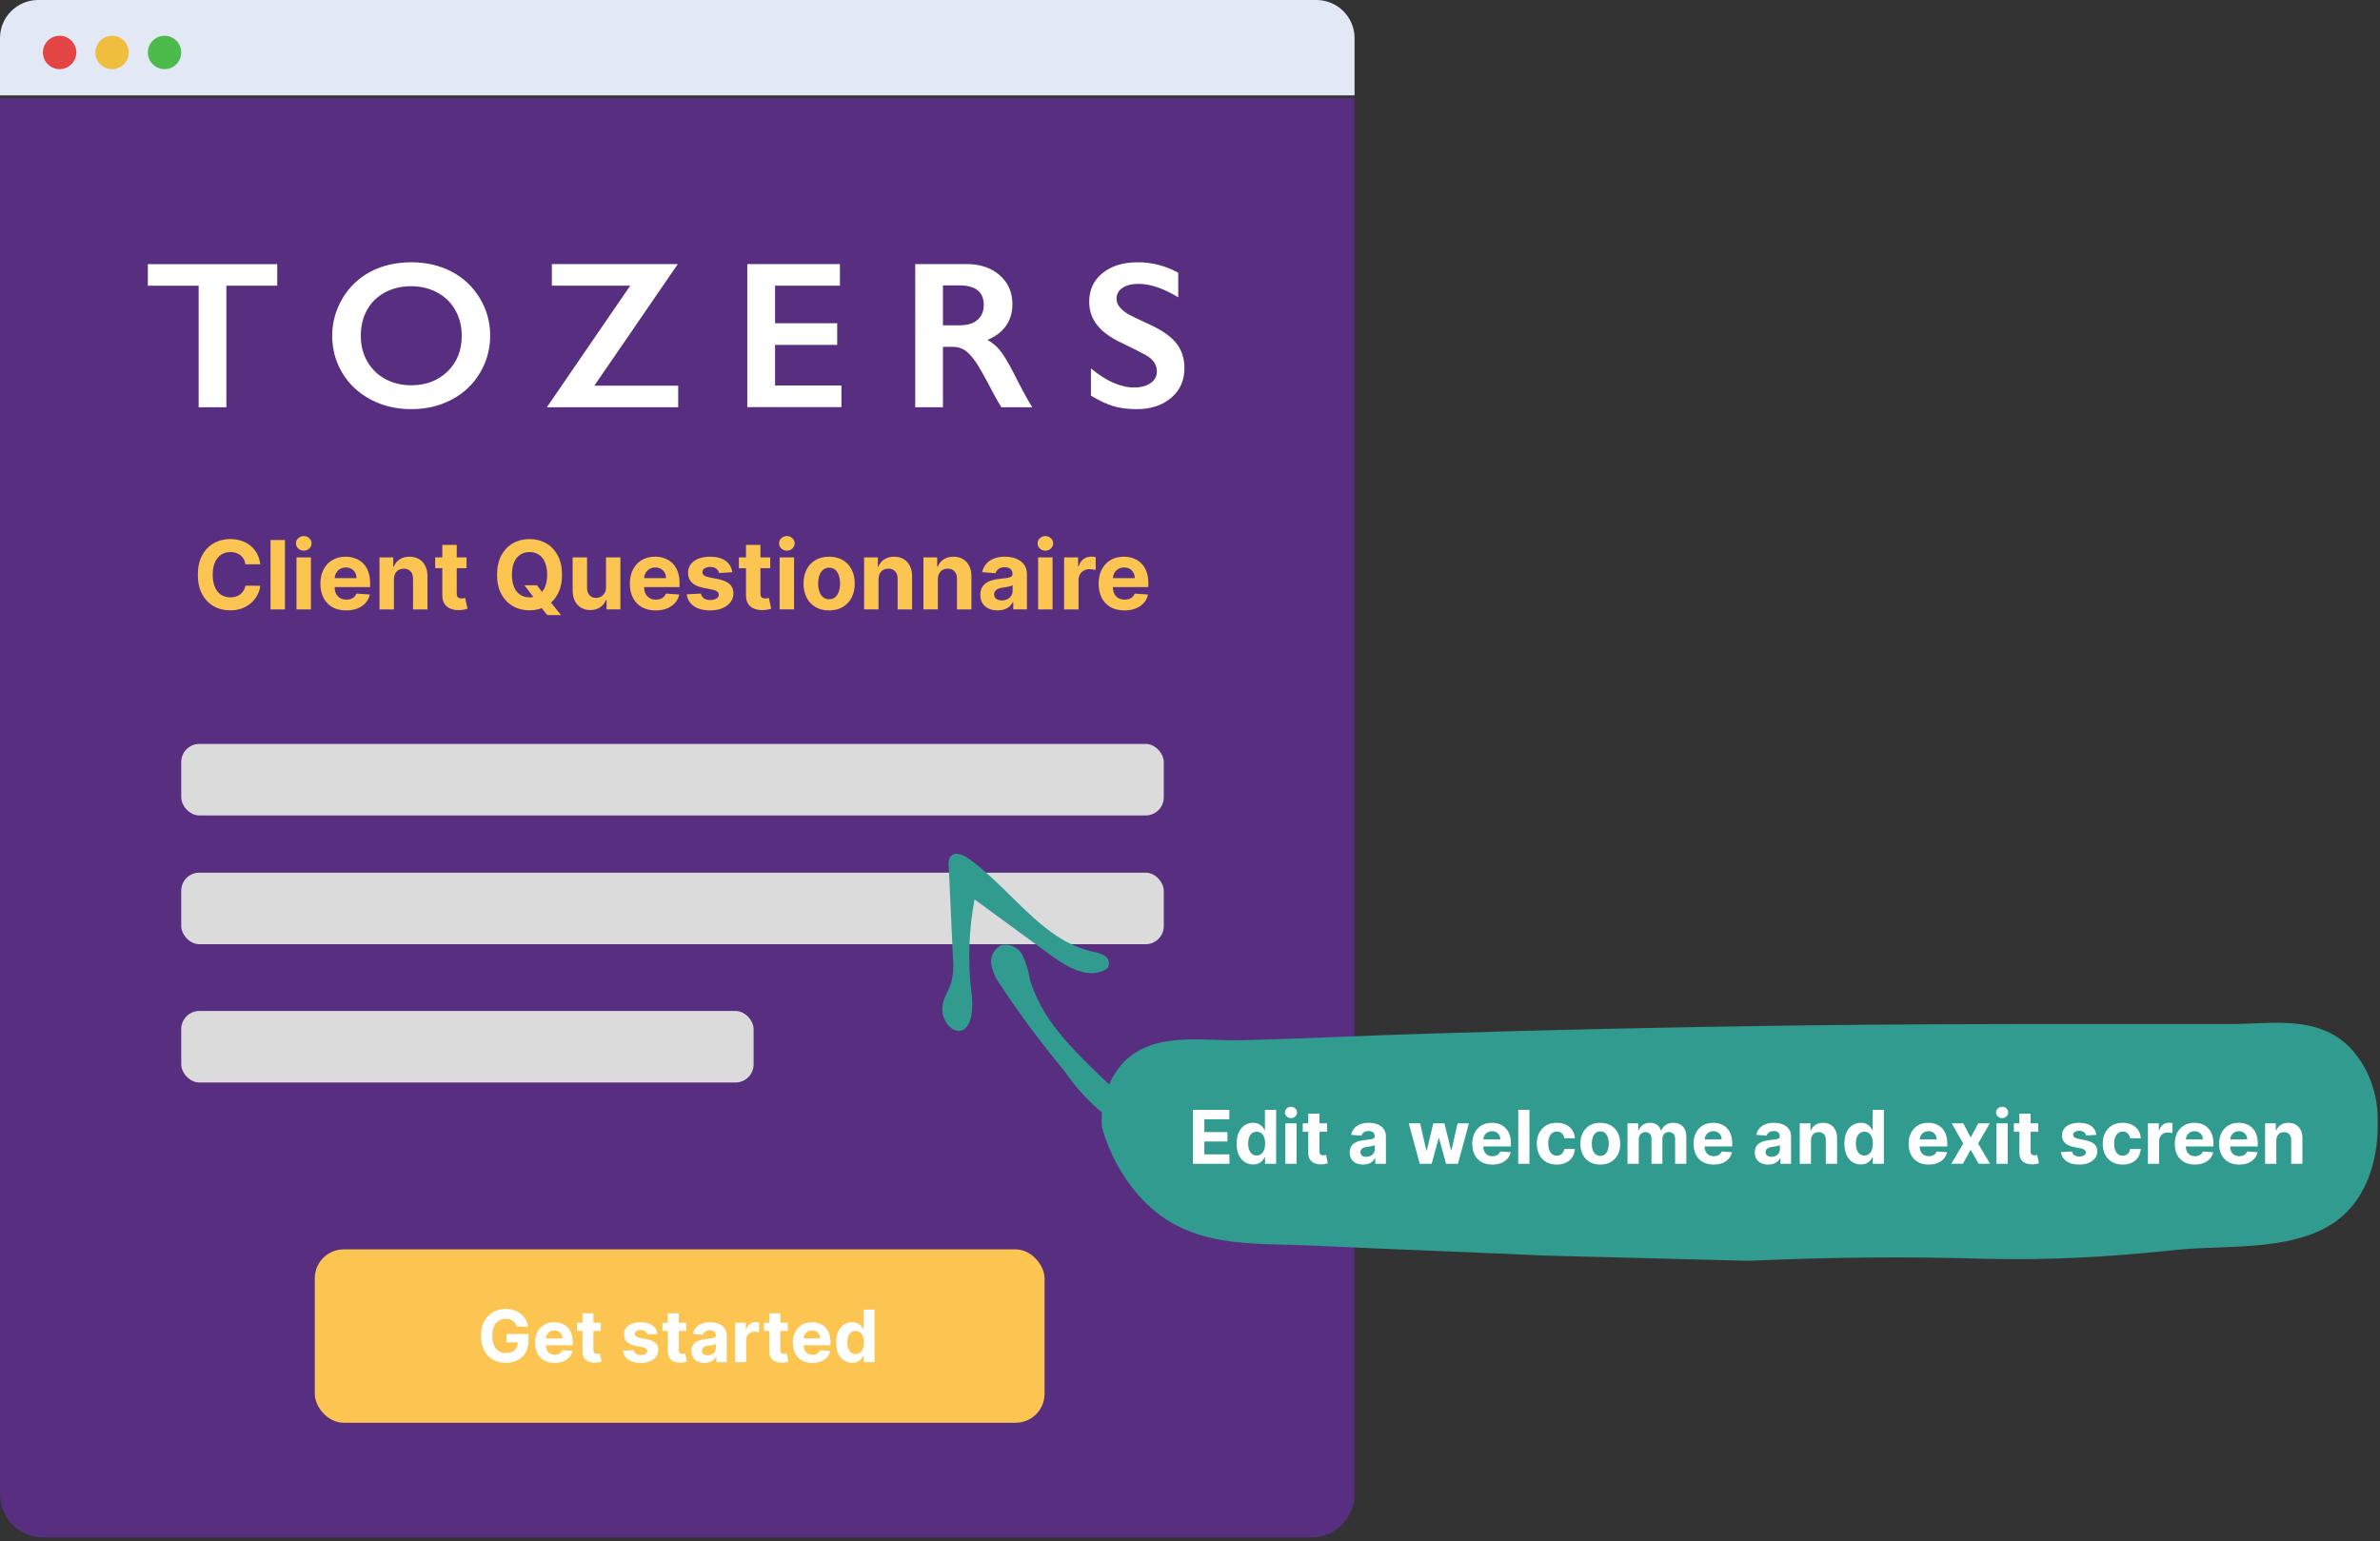
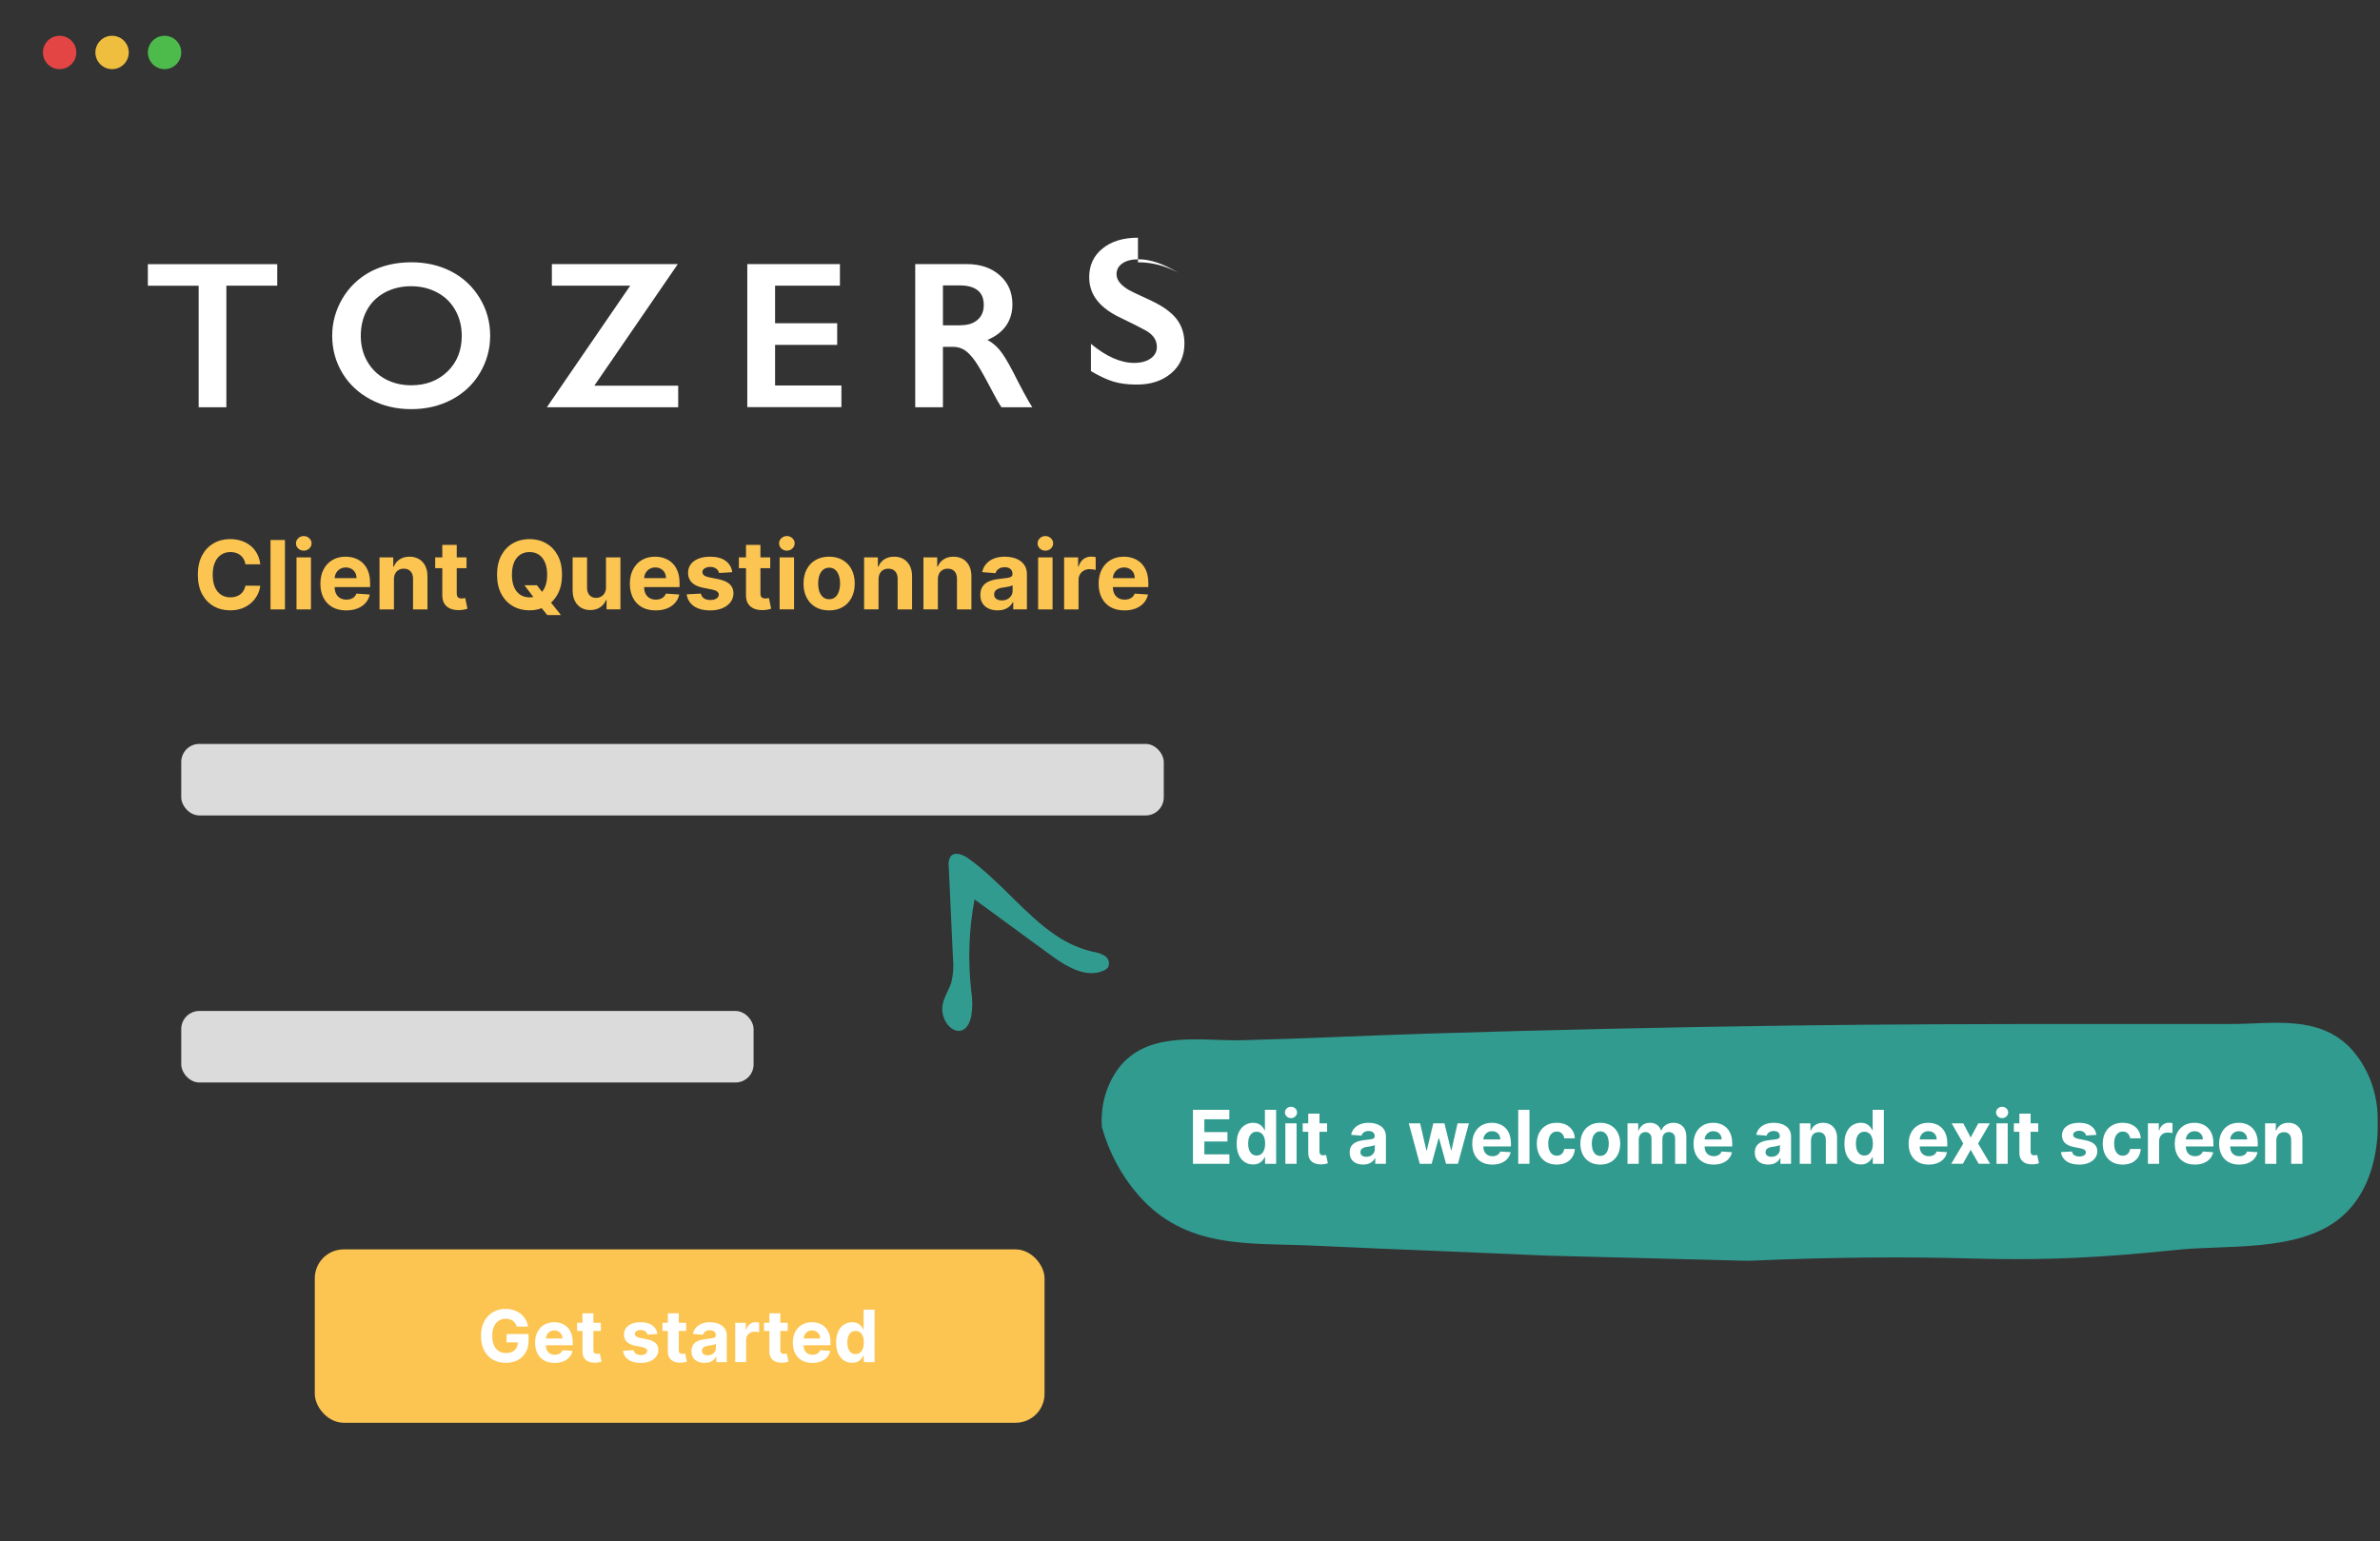
<svg xmlns="http://www.w3.org/2000/svg" fill="none" viewBox="0 0 687 445">
  <rect x="0" y="0" width="687" height="445" fill="#333333" stroke="none" />
-   <path fill="#582F80" d="M0 28.333h390.996V431.371c0 6.911-5.602 12.513-12.513 12.513H12.513C5.602 443.884 0 438.282 0 431.371V28.333Z" />
-   <path fill="#E3E9F4" d="M0 11.014C0 4.931 4.931 0 11.014 0H379.986C386.069 0 391 4.931 391 11.014v16.521H0V11.014Z" />
  <circle cx="17.209" cy="15.144" r="4.819" fill="#E34545" />
  <circle cx="32.354" cy="15.144" r="4.819" fill="#EFBE3F" />
  <circle cx="47.498" cy="15.144" r="4.819" fill="#4DBB4B" />
-   <path fill="#fff" d="M80.028 76.243v6.232H65.342v35.104h-8V82.498H42.68v-6.232h37.348v-.023Zm38.686-.521c4.283 0 8.136.884 11.558 2.652 3.422 1.768 6.141 4.306 8.181 7.637 2.04 3.331 3.037 6.957 3.037 10.923 0 3.875-.997 7.456-2.969 10.764-1.972 3.309-4.714 5.87-8.158 7.683-3.468 1.836-7.366 2.742-11.694 2.742-4.284 0-8.182-.929-11.672-2.787-3.49-1.859-6.232-4.397-8.181-7.66-1.949-3.241-2.924-6.822-2.924-10.765 0-3.785.975-7.343 2.924-10.674 1.949-3.331 4.646-5.915 8.068-7.773 3.445-1.813 7.388-2.742 11.83-2.742Zm-14.572 21.212c0 2.742.612 5.212 1.858 7.388 1.247 2.175 2.969 3.875 5.19 5.099 2.221 1.201 4.736 1.813 7.524 1.813 4.238 0 7.728-1.337 10.47-3.989 2.742-2.674 4.102-6.096 4.102-10.289 0-2.742-.612-5.212-1.858-7.411-1.224-2.198-2.969-3.898-5.213-5.099-2.243-1.201-4.759-1.813-7.569-1.813-2.81 0-5.326.612-7.569 1.813-2.244 1.224-3.966 2.901-5.168 5.099-1.178 2.153-1.767 4.623-1.767 7.388Zm91.511-20.691-24.091 35.104h24.204v6.232h-37.914l24.067-35.104h-22.617v-6.232h36.351Zm46.798 0v6.232h-18.719v10.855h17.926v6.232h-17.926v11.739h19.15v6.232h-27.173V76.243h26.742Zm36.624 0c3.875 0 7.048 1.065 9.496 3.218 2.447 2.153 3.671 4.94 3.671 8.408 0 2.357-.612 4.397-1.813 6.142-1.224 1.745-3.014 3.127-5.394 4.125 1.315.703 2.493 1.677 3.513 2.901 1.02 1.223 2.289 3.286 3.807 6.187 2.516 5.008 4.397 8.453 5.621 10.356h-8.907c-.612-.906-1.45-2.356-2.493-4.351-2.289-4.396-3.966-7.365-5.031-8.884-1.065-1.518-2.085-2.606-3.082-3.263-.997-.635-2.13-.952-3.399-.952h-2.879v17.45h-7.999V76.243h14.889Zm-1.813 17.654c2.085 0 3.739-.521 4.918-1.564 1.201-1.042 1.79-2.47 1.79-4.283 0-1.904-.589-3.309-1.768-4.238-1.178-.929-2.878-1.405-5.053-1.405h-4.964v11.513h5.077v-.023Zm51.218-18.175c4.034 0 7.909.997 11.626 3.014v7.093c-4.284-2.584-8.068-3.875-11.4-3.875-2.017 0-3.58.385-4.713 1.178-1.134.771-1.7 1.813-1.7 3.127 0 1.564 1.065 2.991 3.173 4.329.589.385 2.878 1.496 6.844 3.309 3.399 1.609 5.847 3.377 7.342 5.326 1.496 1.949 2.244 4.306 2.244 7.048 0 3.558-1.269 6.413-3.83 8.589s-5.87 3.263-9.926 3.263c-2.652 0-4.918-.294-6.822-.884-1.903-.589-4.034-1.586-6.413-3.014v-7.864c4.419 3.672 8.589 5.507 12.487 5.507 1.949 0 3.535-.43 4.736-1.269 1.202-.838 1.813-1.971 1.813-3.376 0-1.904-1.042-3.468-3.127-4.669-1.745-.952-3.966-2.085-6.708-3.399-3.264-1.473-5.688-3.196-7.298-5.167-1.609-1.972-2.402-4.261-2.402-6.867 0-3.467 1.292-6.232 3.876-8.295 2.56-2.085 5.96-3.105 10.198-3.105Z" />
+   <path fill="#fff" d="M80.028 76.243v6.232H65.342v35.104h-8V82.498H42.68v-6.232h37.348v-.023Zm38.686-.521c4.283 0 8.136.884 11.558 2.652 3.422 1.768 6.141 4.306 8.181 7.637 2.04 3.331 3.037 6.957 3.037 10.923 0 3.875-.997 7.456-2.969 10.764-1.972 3.309-4.714 5.87-8.158 7.683-3.468 1.836-7.366 2.742-11.694 2.742-4.284 0-8.182-.929-11.672-2.787-3.49-1.859-6.232-4.397-8.181-7.66-1.949-3.241-2.924-6.822-2.924-10.765 0-3.785.975-7.343 2.924-10.674 1.949-3.331 4.646-5.915 8.068-7.773 3.445-1.813 7.388-2.742 11.83-2.742Zm-14.572 21.212c0 2.742.612 5.212 1.858 7.388 1.247 2.175 2.969 3.875 5.19 5.099 2.221 1.201 4.736 1.813 7.524 1.813 4.238 0 7.728-1.337 10.47-3.989 2.742-2.674 4.102-6.096 4.102-10.289 0-2.742-.612-5.212-1.858-7.411-1.224-2.198-2.969-3.898-5.213-5.099-2.243-1.201-4.759-1.813-7.569-1.813-2.81 0-5.326.612-7.569 1.813-2.244 1.224-3.966 2.901-5.168 5.099-1.178 2.153-1.767 4.623-1.767 7.388Zm91.511-20.691-24.091 35.104h24.204v6.232h-37.914l24.067-35.104h-22.617v-6.232h36.351Zm46.798 0v6.232h-18.719v10.855h17.926v6.232h-17.926v11.739h19.15v6.232h-27.173V76.243h26.742Zm36.624 0c3.875 0 7.048 1.065 9.496 3.218 2.447 2.153 3.671 4.94 3.671 8.408 0 2.357-.612 4.397-1.813 6.142-1.224 1.745-3.014 3.127-5.394 4.125 1.315.703 2.493 1.677 3.513 2.901 1.02 1.223 2.289 3.286 3.807 6.187 2.516 5.008 4.397 8.453 5.621 10.356h-8.907c-.612-.906-1.45-2.356-2.493-4.351-2.289-4.396-3.966-7.365-5.031-8.884-1.065-1.518-2.085-2.606-3.082-3.263-.997-.635-2.13-.952-3.399-.952h-2.879v17.45h-7.999V76.243h14.889Zm-1.813 17.654c2.085 0 3.739-.521 4.918-1.564 1.201-1.042 1.79-2.47 1.79-4.283 0-1.904-.589-3.309-1.768-4.238-1.178-.929-2.878-1.405-5.053-1.405h-4.964v11.513h5.077v-.023Zm51.218-18.175c4.034 0 7.909.997 11.626 3.014c-4.284-2.584-8.068-3.875-11.4-3.875-2.017 0-3.58.385-4.713 1.178-1.134.771-1.7 1.813-1.7 3.127 0 1.564 1.065 2.991 3.173 4.329.589.385 2.878 1.496 6.844 3.309 3.399 1.609 5.847 3.377 7.342 5.326 1.496 1.949 2.244 4.306 2.244 7.048 0 3.558-1.269 6.413-3.83 8.589s-5.87 3.263-9.926 3.263c-2.652 0-4.918-.294-6.822-.884-1.903-.589-4.034-1.586-6.413-3.014v-7.864c4.419 3.672 8.589 5.507 12.487 5.507 1.949 0 3.535-.43 4.736-1.269 1.202-.838 1.813-1.971 1.813-3.376 0-1.904-1.042-3.468-3.127-4.669-1.745-.952-3.966-2.085-6.708-3.399-3.264-1.473-5.688-3.196-7.298-5.167-1.609-1.972-2.402-4.261-2.402-6.867 0-3.467 1.292-6.232 3.876-8.295 2.56-2.085 5.96-3.105 10.198-3.105Z" />
  <path fill="#FCC551" d="M75.129 162.921h-4.283c-.078-.554-.238-1.046-.479-1.476-.241-.437-.551-.808-.929-1.115-.378-.306-.815-.541-1.31-.704-.489-.163-1.02-.244-1.594-.244-1.036 0-1.939.257-2.709.772-.769.509-1.366 1.252-1.789 2.23-.424.971-.635 2.151-.635 3.539 0 1.428.212 2.627.635 3.599.43.971 1.03 1.704 1.799 2.2.769.495 1.659.743 2.669.743.567 0 1.092-.075 1.574-.225.489-.15.922-.368 1.3-.655.378-.294.691-.649.939-1.066.254-.417.43-.893.528-1.428l4.283.02c-.111.919-.388 1.806-.831 2.66-.437.847-1.027 1.606-1.77 2.278-.737.665-1.617 1.193-2.64 1.584-1.017.385-2.167.577-3.452.577-1.786 0-3.383-.404-4.791-1.213-1.401-.808-2.51-1.978-3.325-3.51-.808-1.532-1.212-3.387-1.212-5.564 0-2.184.411-4.041 1.232-5.573.821-1.532 1.936-2.699 3.344-3.501 1.408-.808 2.992-1.212 4.752-1.212 1.16 0 2.236.163 3.227.489.997.325 1.881.801 2.65 1.427.769.619 1.395 1.379 1.877 2.278.489.9.802 1.93.939 3.09Zm7.123-7.011v20.026h-4.165V155.91h4.165Zm3.337 20.026v-15.019h4.165v15.019h-4.165Zm2.092-16.955c-.619 0-1.151-.206-1.594-.616-.437-.417-.655-.916-.655-1.496 0-.574.218-1.066.655-1.477.443-.417.975-.626 1.594-.626.619 0 1.147.209 1.584.626.443.411.665.903.665 1.477 0 .58-.222 1.079-.665 1.496-.437.41-.965.616-1.584.616Zm12.255 17.248c-1.545 0-2.875-.313-3.99-.938-1.108-.633-1.962-1.526-2.562-2.68-.6-1.16-.9-2.532-.9-4.116 0-1.545.3-2.901.9-4.068.6-1.167 1.444-2.076 2.533-2.728 1.095-.652 2.379-.978 3.853-.978.991 0 1.913.16 2.767.479.861.313 1.611.786 2.249 1.418.646.633 1.148 1.428 1.506 2.386.359.952.538 2.067.538 3.344v1.144H94.148v-2.581h8.761c0-.6-.13-1.131-.391-1.594-.261-.463-.623-.825-1.085-1.085-.457-.268-.988-.401-1.594-.401-.632 0-1.193.146-1.682.44-.482.287-.86.674-1.134 1.163-.274.483-.414 1.021-.42 1.614v2.454c0 .743.137 1.385.411 1.926.28.541.675.959 1.183 1.252.508.293 1.111.44 1.809.44.463 0 .886-.065 1.271-.196.385-.13.714-.326.988-.586.273-.261.482-.58.625-.959l3.853.255c-.196.925-.596 1.734-1.203 2.425-.599.684-1.375 1.219-2.327 1.603-.945.378-2.037.567-3.276.567Zm13.777-8.976v8.683h-4.166v-15.019h3.97v2.65h.176c.333-.874.89-1.565 1.672-2.073.783-.515 1.731-.773 2.846-.773 1.043 0 1.952.228 2.728.685.776.456 1.379 1.108 1.809 1.955.43.841.645 1.845.645 3.012v9.563h-4.165v-8.82c.006-.919-.228-1.636-.704-2.151-.476-.522-1.131-.782-1.966-.782-.56 0-1.056.12-1.486.362-.424.241-.756.593-.997 1.056-.235.456-.356 1.007-.362 1.652Zm20.952-6.336v3.129h-9.045v-3.129h9.045Zm-6.991-3.599h4.165v14.003c0 .384.059.684.176.899.117.209.28.356.489.44.215.085.463.127.743.127.196 0 .391-.016.587-.048.195-.04.345-.069.45-.088l.655 3.099c-.209.065-.502.14-.88.225-.378.091-.838.147-1.379.166-1.004.039-1.884-.094-2.64-.401-.75-.306-1.333-.782-1.75-1.427-.418-.645-.623-1.46-.616-2.445v-14.55Zm23.714 11.656h3.598l1.809 2.327 1.78 2.073 3.354 4.205h-3.951l-2.307-2.836-1.183-1.682-3.1-4.087Zm10.844-3.051c0 2.184-.414 4.042-1.242 5.574-.821 1.532-1.942 2.702-3.364 3.51-1.414.802-3.005 1.203-4.771 1.203-1.78 0-3.377-.404-4.792-1.213-1.414-.808-2.532-1.978-3.353-3.51-.822-1.532-1.233-3.387-1.233-5.564 0-2.184.411-4.041 1.233-5.573.821-1.532 1.939-2.699 3.353-3.501 1.415-.808 3.012-1.212 4.792-1.212 1.766 0 3.357.404 4.771 1.212 1.422.802 2.543 1.969 3.364 3.501.828 1.532 1.242 3.389 1.242 5.573Zm-4.293 0c0-1.414-.212-2.607-.635-3.579-.417-.971-1.007-1.707-1.77-2.209-.763-.502-1.656-.753-2.679-.753-1.024 0-1.917.251-2.68.753-.762.502-1.355 1.238-1.779 2.209-.417.972-.626 2.165-.626 3.579 0 1.415.209 2.608.626 3.579.424.971 1.017 1.708 1.779 2.21.763.502 1.656.753 2.68.753 1.023 0 1.916-.251 2.679-.753.763-.502 1.353-1.239 1.77-2.21.423-.971.635-2.164.635-3.579Zm16.982 3.618v-8.624h4.166v15.019h-3.999v-2.728h-.157c-.339.88-.903 1.587-1.691 2.122-.783.534-1.738.802-2.865.802-1.004 0-1.888-.229-2.65-.685-.763-.456-1.359-1.105-1.79-1.946-.423-.841-.638-1.848-.645-3.021v-9.563h4.166v8.82c.006.886.244 1.587.713 2.102.47.515 1.099.772 1.888.772.501 0 .971-.114 1.408-.342.436-.234.788-.58 1.056-1.036.273-.457.407-1.02.4-1.692Zm14.343 6.688c-1.545 0-2.875-.313-3.99-.938-1.108-.633-1.962-1.526-2.562-2.68-.6-1.16-.899-2.532-.899-4.116 0-1.545.299-2.901.899-4.068.6-1.167 1.444-2.076 2.533-2.728 1.095-.652 2.379-.978 3.852-.978.991 0 1.914.16 2.768.479.86.313 1.61.786 2.249 1.418.645.633 1.147 1.428 1.505 2.386.359.952.538 2.067.538 3.344v1.144h-12.682v-2.581h8.761c0-.6-.13-1.131-.391-1.594-.261-.463-.623-.825-1.085-1.085-.457-.268-.988-.401-1.594-.401-.633 0-1.193.146-1.682.44-.482.287-.861.674-1.134 1.163-.274.483-.414 1.021-.421 1.614v2.454c0 .743.137 1.385.411 1.926.28.541.675.959 1.183 1.252.509.293 1.112.44 1.809.44.463 0 .887-.065 1.271-.196.385-.13.714-.326.988-.586.274-.261.482-.58.626-.959l3.852.255c-.195.925-.596 1.734-1.203 2.425-.599.684-1.375 1.219-2.327 1.603-.945.378-2.037.567-3.275.567Zm22.108-11.029-3.814.234c-.065-.326-.205-.619-.42-.88-.215-.267-.499-.479-.851-.635-.345-.163-.759-.245-1.242-.245-.645 0-1.189.137-1.632.411-.444.267-.665.626-.665 1.076 0 .358.143.661.43.909.287.248.779.446 1.476.596l2.719.548c1.46.3 2.548.782 3.266 1.447.717.665 1.075 1.539 1.075 2.621 0 .984-.29 1.848-.87 2.591-.574.743-1.363 1.323-2.366 1.74-.998.411-2.148.616-3.452.616-1.988 0-3.572-.414-4.752-1.241-1.174-.835-1.861-1.969-2.063-3.403l4.097-.215c.123.606.423 1.069.899 1.388.476.313 1.086.469 1.829.469.73 0 1.316-.14 1.76-.42.45-.287.678-.655.684-1.105-.006-.378-.166-.688-.479-.929-.313-.248-.795-.437-1.447-.567l-2.601-.518c-1.467-.294-2.559-.802-3.276-1.526-.71-.723-1.066-1.646-1.066-2.767 0-.965.261-1.796.783-2.493.528-.698 1.268-1.236 2.219-1.614.959-.378 2.08-.567 3.364-.567 1.897 0 3.39.401 4.478 1.203 1.096.802 1.734 1.894 1.917 3.276Zm10.954-4.283v3.129h-9.045v-3.129h9.045Zm-6.991-3.599h4.165v14.003c0 .384.059.684.176.899.117.209.28.356.489.44.215.085.463.127.743.127.196 0 .391-.016.587-.048.195-.04.345-.069.45-.088l.655 3.099c-.209.065-.502.14-.88.225-.378.091-.838.147-1.379.166-1.004.039-1.884-.094-2.64-.401-.75-.306-1.333-.782-1.75-1.427-.418-.645-.623-1.46-.616-2.445v-14.55Zm9.704 18.618v-15.019h4.166v15.019h-4.166Zm2.093-16.955c-.619 0-1.151-.206-1.594-.616-.437-.417-.655-.916-.655-1.496 0-.574.218-1.066.655-1.477.443-.417.975-.626 1.594-.626.619 0 1.147.209 1.584.626.443.411.665.903.665 1.477 0 .58-.222 1.079-.665 1.496-.437.41-.965.616-1.584.616Zm12.196 17.248c-1.519 0-2.833-.322-3.941-.968-1.102-.652-1.952-1.558-2.552-2.718-.6-1.167-.9-2.519-.9-4.058 0-1.551.3-2.907.9-4.068.6-1.166 1.45-2.073 2.552-2.718 1.108-.652 2.422-.978 3.941-.978 1.518 0 2.829.326 3.93.978 1.109.645 1.963 1.552 2.562 2.718.6 1.161.9 2.517.9 4.068 0 1.539-.3 2.891-.9 4.058-.599 1.16-1.453 2.066-2.562 2.718-1.101.646-2.412.968-3.93.968Zm.019-3.226c.691 0 1.268-.196 1.731-.587.463-.398.811-.939 1.046-1.623.241-.685.362-1.464.362-2.337 0-.874-.121-1.653-.362-2.337-.235-.685-.583-1.226-1.046-1.623-.463-.398-1.04-.597-1.731-.597-.697 0-1.284.199-1.76.597-.469.397-.825.938-1.066 1.623-.234.684-.352 1.463-.352 2.337 0 .873.118 1.652.352 2.337.241.684.597 1.225 1.066 1.623.476.391 1.063.587 1.76.587Zm14.247-5.75v8.683h-4.166v-15.019h3.97v2.65h.176c.333-.874.89-1.565 1.672-2.073.783-.515 1.731-.773 2.846-.773 1.043 0 1.952.228 2.728.685.776.456 1.379 1.108 1.809 1.955.43.841.645 1.845.645 3.012v9.563h-4.165v-8.82c.006-.919-.228-1.636-.704-2.151-.476-.522-1.131-.782-1.966-.782-.56 0-1.056.12-1.486.362-.424.241-.756.593-.997 1.056-.235.456-.356 1.007-.362 1.652Zm17.129 0v8.683h-4.166v-15.019h3.97v2.65h.176c.333-.874.89-1.565 1.672-2.073.782-.515 1.731-.773 2.846-.773 1.043 0 1.952.228 2.728.685.775.456 1.378 1.108 1.809 1.955.43.841.645 1.845.645 3.012v9.563h-4.165v-8.82c.006-.919-.229-1.636-.704-2.151-.476-.522-1.131-.782-1.966-.782-.56 0-1.056.12-1.486.362-.424.241-.756.593-.998 1.056-.234.456-.355 1.007-.361 1.652Zm17.246 8.967c-.958 0-1.812-.167-2.562-.499-.75-.339-1.343-.838-1.78-1.496-.43-.665-.645-1.493-.645-2.484 0-.834.153-1.535.46-2.102.306-.567.723-1.024 1.251-1.369.528-.346 1.128-.606 1.799-.782.678-.176 1.389-.3 2.132-.372.874-.091 1.578-.176 2.112-.254.535-.085.922-.209 1.164-.372.241-.163.361-.404.361-.723v-.059c0-.619-.195-1.098-.586-1.437-.385-.339-.932-.509-1.643-.509-.75 0-1.346.166-1.789.499-.444.326-.737.737-.88 1.232l-3.853-.313c.196-.913.58-1.701 1.154-2.366.574-.672 1.313-1.187 2.22-1.545.912-.365 1.968-.548 3.168-.548.834 0 1.633.098 2.395.294.769.195 1.451.498 2.044.909.6.411 1.072.939 1.418 1.584.345.639.518 1.405.518 2.298v10.13h-3.95v-2.083h-.118c-.241.47-.564.884-.968 1.242-.404.352-.89.629-1.457.831-.567.196-1.222.294-1.965.294Zm1.193-2.875c.613 0 1.154-.121 1.623-.362.469-.248.838-.58 1.105-.997.267-.418.401-.89.401-1.418v-1.594c-.131.085-.31.163-.538.235-.222.065-.473.127-.753.185-.28.053-.561.102-.841.147-.28.039-.534.075-.763.108-.488.071-.915.185-1.28.342-.365.156-.649.368-.851.636-.202.26-.303.586-.303.977 0 .567.205 1.001.616 1.301.417.293.945.44 1.584.44Zm10.497 2.591v-15.019h4.165v15.019h-4.165Zm2.092-16.955c-.619 0-1.15-.206-1.594-.616-.436-.417-.655-.916-.655-1.496 0-.574.219-1.066.655-1.477.444-.417.975-.626 1.594-.626.619 0 1.147.209 1.584.626.444.411.665.903.665 1.477 0 .58-.221 1.079-.665 1.496-.437.41-.965.616-1.584.616Zm5.41 16.955v-15.019h4.038v2.62h.157c.274-.932.733-1.636 1.378-2.112.646-.482 1.389-.723 2.23-.723.208 0 .433.013.675.039.241.026.453.062.635.107v3.697c-.195-.059-.466-.111-.811-.157-.346-.046-.662-.068-.949-.068-.613 0-1.16.133-1.643.401-.476.26-.854.625-1.134 1.095-.274.469-.411 1.01-.411 1.623v8.497h-4.165Zm17.412.293c-1.545 0-2.874-.313-3.989-.938-1.108-.633-1.962-1.526-2.562-2.68-.6-1.16-.9-2.532-.9-4.116 0-1.545.3-2.901.9-4.068.6-1.167 1.444-2.076 2.533-2.728 1.095-.652 2.379-.978 3.852-.978.991 0 1.913.16 2.767.479.861.313 1.61.786 2.249 1.418.646.633 1.148 1.428 1.506 2.386.359.952.538 2.067.538 3.344v1.144h-12.682v-2.581h8.761c0-.6-.13-1.131-.391-1.594-.261-.463-.623-.825-1.086-1.085-.456-.268-.987-.401-1.593-.401-.633 0-1.193.146-1.682.44-.483.287-.861.674-1.135 1.163-.273.483-.413 1.021-.42 1.614v2.454c0 .743.137 1.385.411 1.926.28.541.674.959 1.183 1.252.508.293 1.111.44 1.809.44.463 0 .886-.065 1.271-.196.385-.13.714-.326.988-.586.273-.261.482-.58.625-.959l3.853.255c-.196.925-.597 1.734-1.203 2.425-.6.684-1.375 1.219-2.327 1.603-.945.378-2.037.567-3.276.567Z" />
  <rect width="283.613" height="20.651" x="52.316" y="214.775" fill="#DCDBDB" rx="5.221" />
-   <rect width="283.613" height="20.651" x="52.316" y="251.947" fill="#DCDBDB" rx="5.221" />
  <rect width="165.211" height="20.651" x="52.316" y="291.874" fill="#DCDBDB" rx="5.221" />
  <rect width="210.644" height="50.054" x="90.867" y="360.711" fill="#FCC551" rx="8.342" />
  <path fill="#fff" d="M149.167 383.003c-.104-.36-.249-.679-.437-.955-.188-.282-.417-.519-.689-.711-.266-.198-.573-.348-.918-.452-.341-.104-.719-.156-1.133-.156-.775 0-1.457.193-2.044.578-.583.385-1.037.946-1.363 1.681-.326.731-.489 1.625-.489 2.681 0 1.057.16 1.956.481 2.696.321.741.776 1.306 1.363 1.696.588.385 1.281.578 2.081.578.726 0 1.346-.129 1.859-.385.519-.262.914-.63 1.185-1.104.277-.474.415-1.034.415-1.681l.652.096h-3.911v-2.414h6.347v1.911c0 1.333-.281 2.478-.844 3.436-.563.953-1.338 1.689-2.325 2.207-.988.514-2.119.77-3.393.77-1.421 0-2.671-.313-3.747-.94-1.076-.632-1.916-1.528-2.518-2.689-.598-1.165-.896-2.547-.896-4.147 0-1.23.177-2.326.533-3.288.36-.968.864-1.788 1.511-2.459.647-.672 1.4-1.183 2.259-1.533.859-.351 1.79-.526 2.792-.526.859 0 1.659.126 2.399.377.741.247 1.398.598 1.971 1.052.577.454 1.049.995 1.414 1.622.365.622.6 1.309.704 2.059h-3.259ZM160.1 393.49c-1.17 0-2.177-.237-3.021-.711-.84-.479-1.487-1.155-1.941-2.029-.454-.879-.681-1.918-.681-3.118 0-1.17.227-2.197.681-3.081.454-.884 1.094-1.573 1.918-2.066.83-.494 1.803-.741 2.918-.741.751 0 1.45.121 2.096.363.652.237 1.22.595 1.704 1.074.489.479.869 1.081 1.14 1.807.272.721.408 1.565.408 2.533v.866h-9.606v-1.955h6.636c0-.454-.099-.857-.296-1.207-.198-.351-.472-.625-.822-.822-.346-.203-.749-.304-1.208-.304-.479 0-.903.111-1.274.333-.365.218-.651.511-.859.882-.207.365-.313.773-.318 1.222v1.859c0 .563.104 1.049.311 1.459.212.41.511.726.896.948.385.222.842.333 1.37.333.351 0 .672-.049.963-.148.291-.099.541-.247.748-.444.207-.198.365-.44.474-.726l2.918.192c-.148.701-.452 1.314-.911 1.837-.454.519-1.042.923-1.763 1.215-.715.286-1.543.429-2.481.429Zm13.332-11.598v2.37h-6.851v-2.37h6.851Zm-5.296-2.725h3.155v10.605c0 .292.045.519.133.682.089.158.213.269.371.333.163.064.35.096.563.096.148 0 .296-.012.444-.037.148-.029.262-.052.341-.066l.496 2.347c-.158.05-.38.107-.667.171-.286.069-.634.111-1.044.126-.76.029-1.427-.072-2-.304-.567-.232-1.009-.593-1.325-1.081-.316-.489-.472-1.106-.467-1.852v-11.02Zm21.643 5.969-2.889.178c-.049-.247-.155-.469-.318-.667-.163-.202-.378-.363-.644-.481-.262-.124-.576-.185-.941-.185-.489 0-.901.103-1.237.311-.336.202-.503.474-.503.814 0 .272.108.502.325.689.218.188.591.338 1.119.452l2.059.415c1.106.227 1.93.592 2.473 1.096.544.503.815 1.165.815 1.985 0 .745-.22 1.399-.659 1.962-.435.563-1.032 1.003-1.792 1.319-.756.311-1.627.466-2.615.466-1.506 0-2.705-.313-3.599-.94-.889-.632-1.41-1.491-1.563-2.578l3.103-.163c.094.46.321.81.682 1.052.36.237.822.356 1.385.356.553 0 .997-.107 1.333-.319.34-.217.513-.496.518-.837-.005-.286-.126-.521-.363-.703-.237-.188-.602-.331-1.096-.43l-1.97-.393c-1.111-.222-1.938-.607-2.481-1.155-.538-.548-.807-1.247-.807-2.096 0-.731.197-1.36.592-1.888.4-.529.961-.936 1.681-1.222.726-.287 1.576-.43 2.548-.43 1.437 0 2.568.304 3.392.911.83.607 1.314 1.434 1.452 2.481Zm8.297-3.244v2.37h-6.851v-2.37h6.851Zm-5.296-2.725h3.155v10.605c0 .292.045.519.134.682.088.158.212.269.37.333.163.064.35.096.563.096.148 0 .296-.012.444-.037.148-.029.262-.052.341-.066l.496 2.347c-.158.05-.38.107-.666.171-.287.069-.635.111-1.045.126-.76.029-1.427-.072-1.999-.304-.568-.232-1.01-.593-1.326-1.081-.316-.489-.472-1.106-.467-1.852v-11.02Zm10.595 14.316c-.726 0-1.373-.126-1.941-.378-.567-.257-1.017-.634-1.348-1.133-.325-.504-.488-1.131-.488-1.881 0-.632.116-1.163.348-1.593.232-.429.548-.775.948-1.036.4-.262.854-.46 1.362-.593.514-.133 1.052-.227 1.615-.281.662-.069 1.195-.134 1.6-.193.405-.064.698-.158.881-.281.183-.124.274-.306.274-.548v-.045c0-.469-.148-.832-.444-1.089-.292-.256-.706-.385-1.244-.385-.568 0-1.02.126-1.356.378-.336.247-.558.558-.666.933l-2.918-.237c.148-.691.439-1.288.874-1.792.434-.509.994-.899 1.681-1.17.691-.277 1.491-.415 2.399-.415.632 0 1.237.074 1.815.222.582.148 1.098.378 1.548.689.454.311.812.711 1.074 1.2.261.484.392 1.064.392 1.74v7.673h-2.992v-1.577h-.089c-.182.355-.427.669-.733.94-.306.267-.674.477-1.104.63-.429.148-.925.222-1.488.222Zm.903-2.178c.465 0 .874-.091 1.23-.274.355-.187.634-.439.837-.755.202-.316.303-.674.303-1.074v-1.207c-.098.064-.234.123-.407.178-.168.049-.358.096-.57.14-.213.04-.425.077-.637.111-.212.03-.405.057-.578.082-.37.054-.694.141-.97.259-.277.119-.491.279-.644.481-.153.198-.23.445-.23.741 0 .43.156.758.467.985.316.222.716.333 1.199.333Zm7.951 1.963v-11.376h3.059v1.985h.118c.208-.706.556-1.239 1.044-1.6.489-.365 1.052-.548 1.689-.548.158 0 .328.01.511.03.183.02.343.047.482.081v2.8c-.149-.045-.353-.084-.615-.119-.262-.034-.501-.052-.719-.052-.464 0-.878.102-1.244.304-.36.198-.647.474-.859.83-.207.355-.311.765-.311 1.229v6.436h-3.155Zm15.155-11.376v2.37h-6.851v-2.37h6.851Zm-5.296-2.725h3.156v10.605c0 .292.044.519.133.682.089.158.212.269.37.333.163.064.351.096.563.096.148 0 .296-.012.444-.037.148-.029.262-.052.341-.066l.496 2.347c-.158.05-.38.107-.666.171-.287.069-.635.111-1.045.126-.76.029-1.426-.072-1.999-.304-.568-.232-1.01-.593-1.326-1.081-.316-.489-.471-1.106-.467-1.852v-11.02Zm12.413 14.323c-1.17 0-2.177-.237-3.021-.711-.84-.479-1.487-1.155-1.941-2.029-.454-.879-.681-1.918-.681-3.118 0-1.17.227-2.197.681-3.081.454-.884 1.094-1.573 1.918-2.066.83-.494 1.802-.741 2.918-.741.751 0 1.45.121 2.096.363.652.237 1.22.595 1.704 1.074.489.479.869 1.081 1.14 1.807.272.721.408 1.565.408 2.533v.866h-9.606v-1.955h6.636c0-.454-.099-.857-.296-1.207-.198-.351-.472-.625-.823-.822-.345-.203-.748-.304-1.207-.304-.479 0-.903.111-1.274.333-.365.218-.651.511-.859.882-.207.365-.313.773-.318 1.222v1.859c0 .563.103 1.049.311 1.459.212.41.511.726.896.948.385.222.842.333 1.37.333.351 0 .672-.049.963-.148.291-.099.541-.247.748-.444.207-.198.365-.44.474-.726l2.918.192c-.148.701-.452 1.314-.911 1.837-.454.519-1.042.923-1.763 1.215-.716.286-1.543.429-2.481.429Zm11.472-.037c-.864 0-1.646-.222-2.347-.666-.696-.45-1.249-1.109-1.659-1.978-.405-.874-.608-1.945-.608-3.214 0-1.304.21-2.387.63-3.251.42-.869.978-1.519 1.674-1.948.701-.435 1.469-.652 2.303-.652.637 0 1.168.109 1.592.326.43.212.776.479 1.037.8.267.316.469.627.608.933h.096V378.1h3.148v15.168h-3.111v-1.822h-.133c-.149.316-.358.63-.63.941-.267.306-.615.56-1.044.763-.425.202-.943.303-1.556.303Zm1-2.51c.509 0 .938-.139 1.289-.415.355-.282.627-.674.815-1.178.192-.503.289-1.093.289-1.77 0-.676-.094-1.264-.282-1.763-.188-.498-.459-.883-.815-1.155-.355-.272-.787-.407-1.296-.407-.518 0-.955.14-1.311.422-.355.281-.624.671-.807 1.17-.183.499-.274 1.076-.274 1.733 0 .662.091 1.247.274 1.755.188.504.457.899.807 1.185.356.282.793.423 1.311.423Z" />
-   <path fill="#329B90" d="M338.883 329.915c-8.375-7.379-26.545-23.167-33.342-32.022-3.683-4.391-6.471-9.461-8.207-14.923-.374-2.457-1.091-4.849-2.132-7.106-.538-1.11-1.432-2.007-2.54-2.549-1.108-.541-2.366-.694-3.571-.436-1.033.481-1.88 1.287-2.413 2.294-.532 1.007-.721 2.16-.537 3.285.451 2.237 1.412 4.34 2.807 6.146 5.589 8.472 11.651 16.621 18.157 24.41 2.882 4.213 6.271 8.056 10.09 11.441 1.919 1.279 13.303 11.876 15.967 11.947.96.107 5.33-2.842 5.721-2.487Z" />
  <path fill="#329B90" d="M304.88 270.112c3.203 2.192 6.785 3.772 10.565 4.658 1.238.163 2.43.577 3.502 1.218.517.343.895.861 1.062 1.459.168.598.115 1.237-.149 1.799-.331.434-.773.77-1.279.974-5.024 2.284-10.687-1.126-15.224-4.415l-22.044-16.137c-1.652 8.742-1.97 17.683-.944 26.52.38 2.36.38 4.765 0 7.125-1.766 8.404-9.53 3.045-8.221-3.502.457-2.161 1.766-4.049 2.436-6.089.59-2.378.755-4.842.487-7.277l-1.218-26.49c-.148-.916.035-1.856.518-2.649 1.187-1.553 3.623-.578 5.176.548 9.134 6.516 16.32 16.259 25.333 22.258Zm381.454 53.878c0 1.224.859 18.335-11.137 27.91-11.995 9.576-32.356 7.481-46.338 8.896-5.176.517-13.958 1.414-22.716 1.958-18.055 1.17-31.424.708-39.666.517-14.179-.353-34.76-.462-61.916.735l-58.162-1.496c-22.397-1.007-44.794-1.823-67.19-2.884-18.521-.87-36.796 1.224-50.656-14.635-4.815-5.518-8.402-12.206-10.475-19.532-.256-3.273.109-6.569 1.073-9.676.963-3.106 2.503-5.954 4.52-8.36 8.684-9.957 23.574-6.801 34.809-7.1 17.589-.436 35.177-1.333 52.791-1.877 35.406-1.107 70.804-1.896 106.193-2.367 27.745-.381 55.513-.435 83.258-.435h43.272c11.652 0 24.972-2.721 34.343 6.801 2.616 2.772 4.679 6.122 6.057 9.833 1.377 3.711 2.038 7.7 1.94 11.712Z" />
  <path fill="#fff" d="M344.354 336v-15.577h10.496v2.715h-7.203v3.712h6.663v2.715h-6.663v3.72h7.233V336h-10.526Zm17.358.19c-.887 0-1.691-.228-2.411-.684-.715-.462-1.282-1.139-1.703-2.031-.416-.898-.624-1.998-.624-3.301 0-1.339.215-2.452.646-3.339.431-.893 1.004-1.559 1.719-2 .72-.447 1.509-.67 2.366-.67.654 0 1.199.112 1.635.335.441.218.796.492 1.065.821.274.325.482.644.624.959h.098v-5.857h3.233V336h-3.194v-1.871h-.137c-.152.324-.368.646-.647.966-.274.314-.631.575-1.072.783-.436.208-.969.312-1.598.312Zm1.027-2.578c.523 0 .964-.142 1.324-.426.365-.289.644-.692.836-1.21.198-.517.297-1.123.297-1.817 0-.695-.096-1.298-.289-1.811-.193-.512-.472-.907-.837-1.186-.365-.279-.808-.418-1.331-.418-.532 0-.981.144-1.346.433-.365.289-.641.69-.829 1.202-.188.512-.281 1.105-.281 1.78 0 .679.093 1.28.281 1.802.193.517.469.923.829 1.217.365.289.814.434 1.346.434Zm8.285 2.388v-11.683h3.24V336h-3.24Zm1.628-13.189c-.482 0-.895-.159-1.24-.479-.34-.324-.51-.712-.51-1.164 0-.446.17-.829.51-1.148.345-.325.758-.487 1.24-.487.481 0 .892.162 1.232.487.345.319.517.702.517 1.148 0 .452-.172.84-.517 1.164-.34.32-.751.479-1.232.479Zm10.422 1.506v2.434h-7.036v-2.434h7.036Zm-5.439-2.799h3.241v10.892c0 .299.045.532.136.7.092.162.218.276.381.342.167.066.36.099.578.099.152 0 .304-.013.456-.038.152-.031.269-.053.35-.069l.51 2.411c-.163.051-.391.11-.685.175-.294.071-.651.115-1.072.13-.781.03-1.466-.074-2.054-.312-.583-.238-1.037-.609-1.361-1.111-.325-.502-.485-1.135-.48-1.901v-11.318Zm15.838 14.703c-.746 0-1.41-.13-1.993-.388-.583-.264-1.044-.652-1.384-1.164-.335-.517-.502-1.161-.502-1.932 0-.649.119-1.194.357-1.635.239-.441.563-.796.974-1.065.411-.269.877-.472 1.399-.609.528-.136 1.08-.233 1.658-.289.68-.071 1.228-.136 1.643-.197.416-.066.718-.163.905-.289.188-.127.282-.315.282-.563v-.046c0-.481-.152-.854-.457-1.118-.299-.264-.725-.395-1.277-.395-.583 0-1.047.129-1.392.388-.345.253-.573.573-.685.958l-2.996-.244c.152-.709.451-1.323.897-1.84.446-.522 1.022-.923 1.727-1.202.709-.284 1.531-.426 2.464-.426.649 0 1.27.076 1.863.228.599.152 1.129.388 1.59.708.466.319.834.73 1.103 1.232.269.497.403 1.093.403 1.787V336h-3.073v-1.62h-.091c-.188.365-.439.687-.753.966-.314.274-.692.489-1.133.646-.442.153-.951.229-1.529.229Zm.928-2.237c.476 0 .897-.093 1.262-.281.365-.193.652-.451.86-.776.208-.324.312-.692.312-1.103v-1.239c-.102.066-.241.126-.419.182-.172.051-.367.099-.585.145-.218.04-.436.078-.654.114-.218.03-.416.058-.594.083-.38.056-.712.145-.996.267-.284.121-.505.286-.662.494-.157.203-.236.456-.236.761 0 .441.16.778.48 1.011.324.228.735.342 1.232.342ZM409.827 336l-3.179-11.683h3.278l1.811 7.85h.106l1.886-7.85h3.218l1.916 7.804h.099l1.78-7.804h3.27L420.841 336h-3.43l-2.008-7.347h-.145L413.25 336h-3.423Zm20.945.228c-1.202 0-2.236-.243-3.103-.73-.862-.492-1.526-1.187-1.993-2.084-.466-.903-.699-1.97-.699-3.202 0-1.202.233-2.257.699-3.164.467-.908 1.123-1.615 1.97-2.122.852-.507 1.851-.761 2.997-.761.771 0 1.488.124 2.152.373.67.243 1.253.611 1.75 1.103.502.492.892 1.11 1.171 1.856.279.74.418 1.607.418 2.601v.89h-9.864v-2.008h6.814c0-.467-.101-.88-.304-1.24-.203-.36-.484-.641-.844-.844-.355-.208-.768-.312-1.24-.312-.492 0-.928.114-1.308.342-.375.223-.669.525-.882.905-.213.375-.322.794-.327 1.255v1.909c0 .578.106 1.078.319 1.499.218.421.525.745.92.973.396.228.865.342 1.407.342.36 0 .69-.05.989-.152.299-.101.555-.253.768-.456.213-.203.376-.451.487-.745l2.997.197c-.152.72-.464 1.349-.936 1.887-.466.532-1.07.948-1.81 1.247-.735.294-1.584.441-2.548.441Zm10.717-15.805V336h-3.24v-15.577h3.24Zm7.874 15.805c-1.197 0-2.226-.253-3.088-.76-.857-.513-1.516-1.222-1.978-2.13-.456-.908-.684-1.952-.684-3.134 0-1.196.231-2.246.692-3.149.467-.907 1.128-1.615 1.985-2.122.857-.512 1.876-.768 3.058-.768 1.019 0 1.911.185 2.677.555.766.371 1.372.89 1.818 1.56.446.669.692 1.455.738 2.357h-3.058c-.086-.583-.314-1.052-.684-1.407-.366-.36-.845-.54-1.438-.54-.502 0-.941.137-1.316.411-.37.269-.659.662-.867 1.179-.208.517-.312 1.143-.312 1.879 0 .745.102 1.379.304 1.901.208.522.5.92.875 1.194.375.274.814.411 1.316.411.37 0 .702-.076.996-.228.3-.152.545-.373.738-.662.198-.294.327-.646.388-1.057h3.058c-.051.892-.294 1.678-.731 2.358-.431.674-1.026 1.201-1.787 1.582-.761.38-1.661.57-2.7.57Zm12.571 0c-1.182 0-2.204-.251-3.066-.753-.856-.507-1.518-1.212-1.985-2.114-.466-.908-.699-1.96-.699-3.157 0-1.207.233-2.261.699-3.164.467-.907 1.129-1.612 1.985-2.114.862-.507 1.884-.761 3.066-.761 1.181 0 2.2.254 3.057.761.862.502 1.526 1.207 1.993 2.114.466.903.7 1.957.7 3.164 0 1.197-.234 2.249-.7 3.157-.467.902-1.131 1.607-1.993 2.114-.857.502-1.876.753-3.057.753Zm.015-2.51c.537 0 .986-.152 1.346-.456.36-.309.631-.73.814-1.263.188-.532.281-1.138.281-1.818 0-.679-.093-1.285-.281-1.817-.183-.533-.454-.954-.814-1.263-.36-.309-.809-.464-1.346-.464-.543 0-.999.155-1.369.464-.365.309-.642.73-.829 1.263-.183.532-.274 1.138-.274 1.817 0 .68.091 1.286.274 1.818.187.533.464.954.829 1.263.37.304.826.456 1.369.456Zm7.842 2.282v-11.683h3.088v2.062h.136c.244-.685.649-1.225 1.217-1.621.568-.395 1.248-.593 2.039-.593.801 0 1.483.2 2.046.601.563.396.938.933 1.125 1.613h.122c.238-.67.669-1.205 1.293-1.605.629-.406 1.372-.609 2.229-.609 1.09 0 1.975.348 2.654 1.042.685.69 1.027 1.668 1.027 2.936V336h-3.233v-7.218c0-.649-.172-1.136-.517-1.46-.345-.325-.776-.487-1.293-.487-.588 0-1.047.187-1.376.563-.33.37-.495.859-.495 1.468V336h-3.141v-7.286c0-.573-.165-1.03-.494-1.37-.325-.339-.753-.509-1.286-.509-.36 0-.684.091-.973.274-.284.177-.51.428-.677.753-.168.319-.251.694-.251 1.125V336h-3.24Zm24.859.228c-1.201 0-2.236-.243-3.103-.73-.862-.492-1.526-1.187-1.993-2.084-.466-.903-.699-1.97-.699-3.202 0-1.202.233-2.257.699-3.164.467-.908 1.124-1.615 1.97-2.122.852-.507 1.851-.761 2.997-.761.771 0 1.488.124 2.153.373.669.243 1.252.611 1.749 1.103.502.492.892 1.11 1.171 1.856.279.74.419 1.607.419 2.601v.89h-9.865v-2.008h6.815c0-.467-.102-.88-.305-1.24-.202-.36-.484-.641-.844-.844-.355-.208-.768-.312-1.24-.312-.491 0-.928.114-1.308.342-.375.223-.669.525-.882.905-.213.375-.322.794-.327 1.255v1.909c0 .578.106 1.078.319 1.499.218.421.525.745.921.973.395.228.864.342 1.407.342.36 0 .689-.05.988-.152.3-.101.556-.253.769-.456.213-.203.375-.451.486-.745l2.997.197c-.152.72-.464 1.349-.935 1.887-.467.532-1.07.948-1.811 1.247-.735.294-1.584.441-2.548.441Zm15.766-.007c-.746 0-1.41-.13-1.993-.388-.583-.264-1.045-.652-1.384-1.164-.335-.517-.502-1.161-.502-1.932 0-.649.119-1.194.357-1.635.238-.441.563-.796.974-1.065.41-.269.877-.472 1.399-.609.527-.136 1.08-.233 1.658-.289.68-.071 1.227-.136 1.643-.197.416-.066.718-.163.905-.289.188-.127.282-.315.282-.563v-.046c0-.481-.153-.854-.457-1.118-.299-.264-.725-.395-1.278-.395-.583 0-1.047.129-1.391.388-.345.253-.573.573-.685.958l-2.997-.244c.152-.709.452-1.323.898-1.84.446-.522 1.022-.923 1.726-1.202.71-.284 1.532-.426 2.465-.426.649 0 1.27.076 1.863.228.598.152 1.128.388 1.59.708.466.319.834.73 1.103 1.232.268.497.403 1.093.403 1.787V336h-3.073v-1.62h-.091c-.188.365-.439.687-.753.966-.315.274-.692.489-1.134.646-.441.153-.95.229-1.528.229Zm.928-2.237c.476 0 .897-.093 1.262-.281.365-.193.652-.451.86-.776.207-.324.311-.692.311-1.103v-1.239c-.101.066-.24.126-.418.182-.172.051-.368.099-.586.145-.218.04-.436.078-.654.114-.218.03-.415.058-.593.083-.38.056-.712.145-.996.267-.284.121-.505.286-.662.494-.157.203-.236.456-.236.761 0 .441.16.778.479 1.011.325.228.736.342 1.233.342Zm11.405-4.738V336h-3.241v-11.683h3.088v2.062h.137c.259-.68.693-1.217 1.301-1.613.608-.401 1.346-.601 2.213-.601.812 0 1.519.178 2.122.533.604.355 1.073.862 1.407 1.521.335.654.502 1.435.502 2.342V336h-3.24v-6.861c.005-.714-.177-1.272-.547-1.673-.37-.405-.88-.608-1.529-.608-.436 0-.822.094-1.156.281-.33.188-.588.462-.776.822-.183.354-.276.783-.281 1.285Zm14.388 6.944c-.887 0-1.691-.228-2.411-.684-.715-.462-1.283-1.139-1.704-2.031-.416-.898-.623-1.998-.623-3.301 0-1.339.215-2.452.646-3.339.431-.893 1.004-1.559 1.719-2 .72-.447 1.509-.67 2.365-.67.655 0 1.2.112 1.636.335.441.218.796.492 1.065.821.273.325.481.644.623.959h.099v-5.857h3.233V336h-3.195v-1.871h-.137c-.152.324-.367.646-.646.966-.274.314-.632.575-1.073.783-.436.208-.968.312-1.597.312Zm1.027-2.578c.522 0 .963-.142 1.323-.426.365-.289.644-.692.837-1.21.198-.517.297-1.123.297-1.817 0-.695-.097-1.298-.289-1.811-.193-.512-.472-.907-.837-1.186-.365-.279-.809-.418-1.331-.418-.533 0-.981.144-1.346.433-.365.289-.642.69-.829 1.202-.188.512-.282 1.105-.282 1.78 0 .679.094 1.28.282 1.802.192.517.469.923.829 1.217.365.289.813.434 1.346.434Zm18.566 2.616c-1.202 0-2.236-.243-3.103-.73-.862-.492-1.527-1.187-1.993-2.084-.467-.903-.7-1.97-.7-3.202 0-1.202.233-2.257.7-3.164.466-.908 1.123-1.615 1.97-2.122.852-.507 1.851-.761 2.997-.761.77 0 1.488.124 2.152.373.669.243 1.253.611 1.749 1.103.502.492.893 1.11 1.172 1.856.279.74.418 1.607.418 2.601v.89h-9.865v-2.008h6.815c0-.467-.101-.88-.304-1.24-.203-.36-.484-.641-.844-.844-.355-.208-.769-.312-1.24-.312-.492 0-.928.114-1.308.342-.376.223-.67.525-.883.905-.213.375-.322.794-.327 1.255v1.909c0 .578.107 1.078.32 1.499.218.421.525.745.92.973.396.228.865.342 1.407.342.36 0 .69-.05.989-.152.299-.101.555-.253.768-.456.213-.203.375-.451.487-.745l2.997.197c-.152.72-.464 1.349-.936 1.887-.466.532-1.07.948-1.81 1.247-.735.294-1.585.441-2.548.441Zm9.975-11.911 2.145 4.085 2.198-4.085h3.324l-3.385 5.842 3.476 5.841h-3.308l-2.305-4.039-2.267 4.039h-3.346l3.468-5.841-3.347-5.842h3.347ZM576.296 336v-11.683h3.24V336h-3.24Zm1.628-13.189c-.482 0-.895-.159-1.24-.479-.34-.324-.51-.712-.51-1.164 0-.446.17-.829.51-1.148.345-.325.758-.487 1.24-.487.481 0 .892.162 1.232.487.345.319.517.702.517 1.148 0 .452-.172.84-.517 1.164-.34.32-.751.479-1.232.479Zm10.422 1.506v2.434h-7.036v-2.434h7.036Zm-5.438-2.799h3.24v10.892c0 .299.045.532.137.7.091.162.218.276.38.342.167.066.36.099.578.099.152 0 .304-.013.456-.038.152-.031.269-.053.35-.069l.51 2.411c-.163.051-.391.11-.685.175-.294.071-.651.115-1.072.13-.781.03-1.466-.074-2.054-.312-.583-.238-1.037-.609-1.361-1.111-.325-.502-.485-1.135-.479-1.901v-11.318Zm22.226 6.131-2.966.182c-.051-.253-.16-.481-.327-.684-.168-.208-.388-.373-.662-.495-.269-.126-.591-.19-.966-.19-.502 0-.925.107-1.27.32-.345.208-.517.486-.517.836 0 .279.111.515.334.708.223.192.606.347 1.149.464l2.114.426c1.136.233 1.983.608 2.54 1.125.558.517.837 1.197.837 2.039 0 .765-.226 1.437-.677 2.015-.446.578-1.06 1.029-1.84 1.354-.776.319-1.671.479-2.685.479-1.547 0-2.779-.322-3.697-.966-.912-.649-1.447-1.531-1.605-2.647l3.187-.167c.097.472.33.832.7 1.08.37.243.844.365 1.422.365.568 0 1.025-.109 1.369-.327.35-.223.528-.509.533-.859-.005-.294-.13-.535-.373-.723-.243-.193-.619-.34-1.126-.441l-2.023-.403c-1.141-.228-1.99-.624-2.548-1.187-.552-.563-.829-1.28-.829-2.152 0-.751.203-1.397.609-1.94.41-.542.986-.961 1.726-1.255.746-.294 1.618-.441 2.617-.441 1.475 0 2.636.312 3.483.936.852.623 1.349 1.473 1.491 2.548Zm7.585 8.579c-1.197 0-2.226-.253-3.088-.76-.857-.513-1.516-1.222-1.978-2.13-.456-.908-.684-1.952-.684-3.134 0-1.196.231-2.246.692-3.149.466-.907 1.128-1.615 1.985-2.122.857-.512 1.876-.768 3.058-.768 1.019 0 1.911.185 2.677.555.766.371 1.372.89 1.818 1.56.446.669.692 1.455.738 2.357h-3.058c-.086-.583-.314-1.052-.685-1.407-.365-.36-.844-.54-1.437-.54-.502 0-.941.137-1.316.411-.37.269-.659.662-.867 1.179-.208.517-.312 1.143-.312 1.879 0 .745.102 1.379.304 1.901.208.522.5.92.875 1.194.375.274.814.411 1.316.411.37 0 .702-.076.996-.228.299-.152.545-.373.738-.662.198-.294.327-.646.388-1.057h3.058c-.051.892-.295 1.678-.731 2.358-.431.674-1.026 1.201-1.787 1.582-.761.38-1.661.57-2.7.57Zm7.292-.228v-11.683h3.141v2.039h.122c.213-.725.57-1.273 1.072-1.643.502-.375 1.08-.563 1.735-.563.162 0 .337.01.524.03.188.021.353.049.495.084v2.875c-.152-.046-.363-.086-.631-.122-.269-.035-.515-.053-.738-.053-.477 0-.903.104-1.278.312-.37.203-.664.487-.882.852-.213.365-.32.786-.32 1.262V336h-3.24Zm13.544.228c-1.201 0-2.236-.243-3.103-.73-.862-.492-1.526-1.187-1.993-2.084-.466-.903-.699-1.97-.699-3.202 0-1.202.233-2.257.699-3.164.467-.908 1.123-1.615 1.97-2.122.852-.507 1.851-.761 2.997-.761.771 0 1.488.124 2.152.373.67.243 1.253.611 1.75 1.103.502.492.892 1.11 1.171 1.856.279.74.418 1.607.418 2.601v.89h-9.864v-2.008h6.815c0-.467-.102-.88-.305-1.24s-.484-.641-.844-.844c-.355-.208-.768-.312-1.24-.312-.492 0-.928.114-1.308.342-.375.223-.669.525-.882.905-.213.375-.322.794-.327 1.255v1.909c0 .578.106 1.078.319 1.499.218.421.525.745.92.973.396.228.865.342 1.408.342.36 0 .689-.05.988-.152.299-.101.556-.253.769-.456.212-.203.375-.451.486-.745l2.997.197c-.152.72-.464 1.349-.935 1.887-.467.532-1.07.948-1.811 1.247-.735.294-1.584.441-2.548.441Zm12.801 0c-1.202 0-2.236-.243-3.103-.73-.862-.492-1.526-1.187-1.993-2.084-.466-.903-.7-1.97-.7-3.202 0-1.202.234-2.257.7-3.164.467-.908 1.123-1.615 1.97-2.122.852-.507 1.851-.761 2.997-.761.77 0 1.488.124 2.152.373.67.243 1.253.611 1.75 1.103.502.492.892 1.11 1.171 1.856.279.74.418 1.607.418 2.601v.89h-9.865v-2.008h6.815c0-.467-.101-.88-.304-1.24-.203-.36-.484-.641-.844-.844-.355-.208-.768-.312-1.24-.312-.492 0-.928.114-1.308.342-.375.223-.67.525-.882.905-.213.375-.322.794-.328 1.255v1.909c0 .578.107 1.078.32 1.499.218.421.525.745.92.973.396.228.865.342 1.407.342.36 0 .69-.05.989-.152.299-.101.555-.253.768-.456.213-.203.375-.451.487-.745l2.997.197c-.152.72-.464 1.349-.936 1.887-.466.532-1.07.948-1.81 1.247-.735.294-1.585.441-2.548.441Zm10.717-6.982V336h-3.24v-11.683h3.088v2.062h.137c.258-.68.692-1.217 1.3-1.613.609-.401 1.346-.601 2.213-.601.812 0 1.519.178 2.123.533.603.355 1.072.862 1.407 1.521.334.654.502 1.435.502 2.342V336h-3.241v-6.861c.006-.714-.177-1.272-.547-1.673-.37-.405-.88-.608-1.529-.608-.436 0-.821.094-1.156.281-.33.188-.588.462-.776.822-.182.354-.276.783-.281 1.285Z" />
</svg>